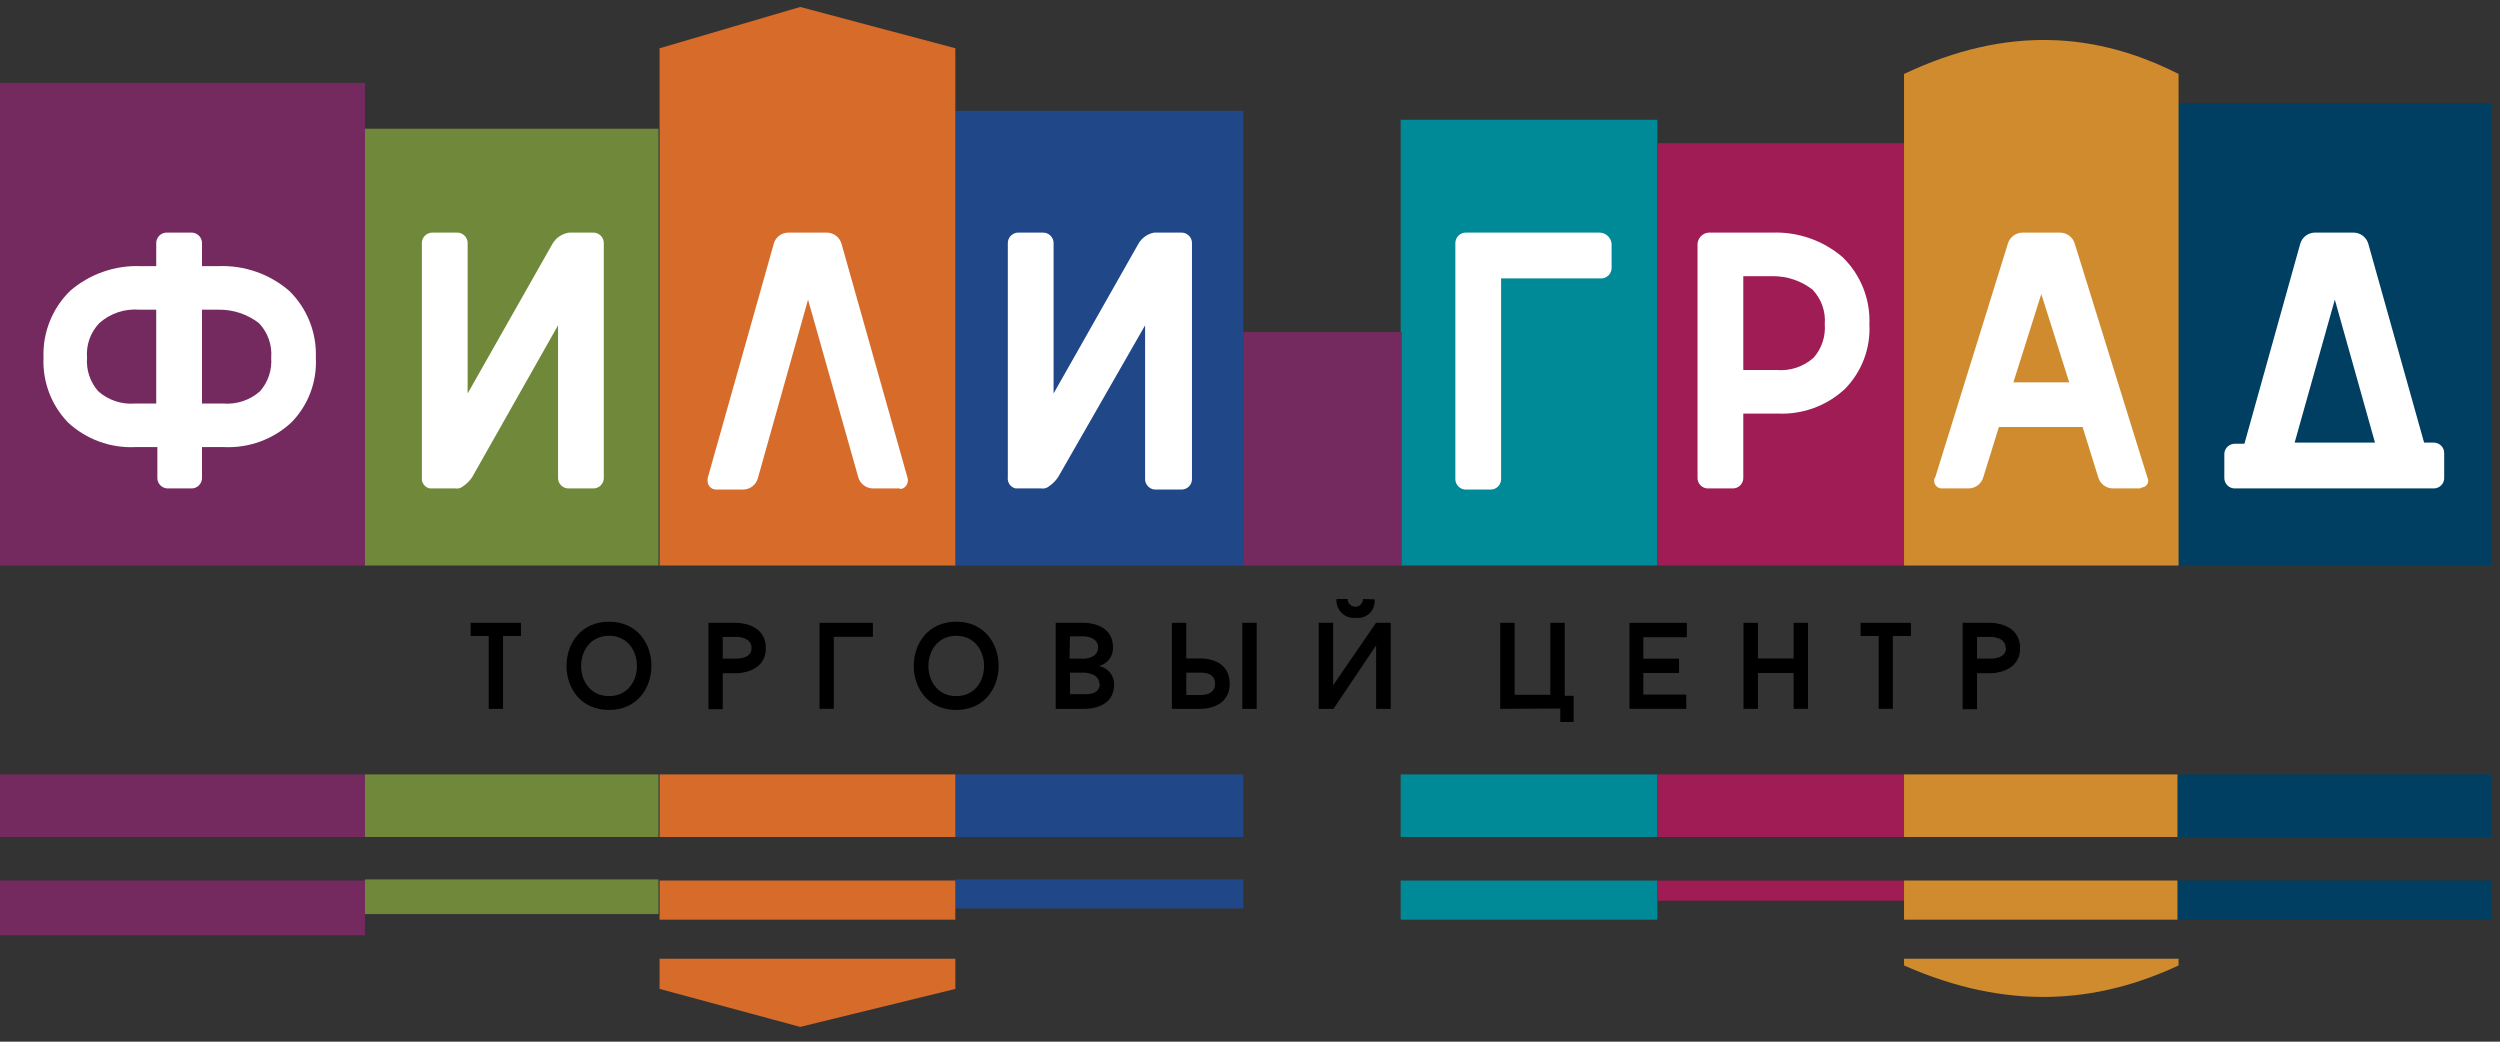
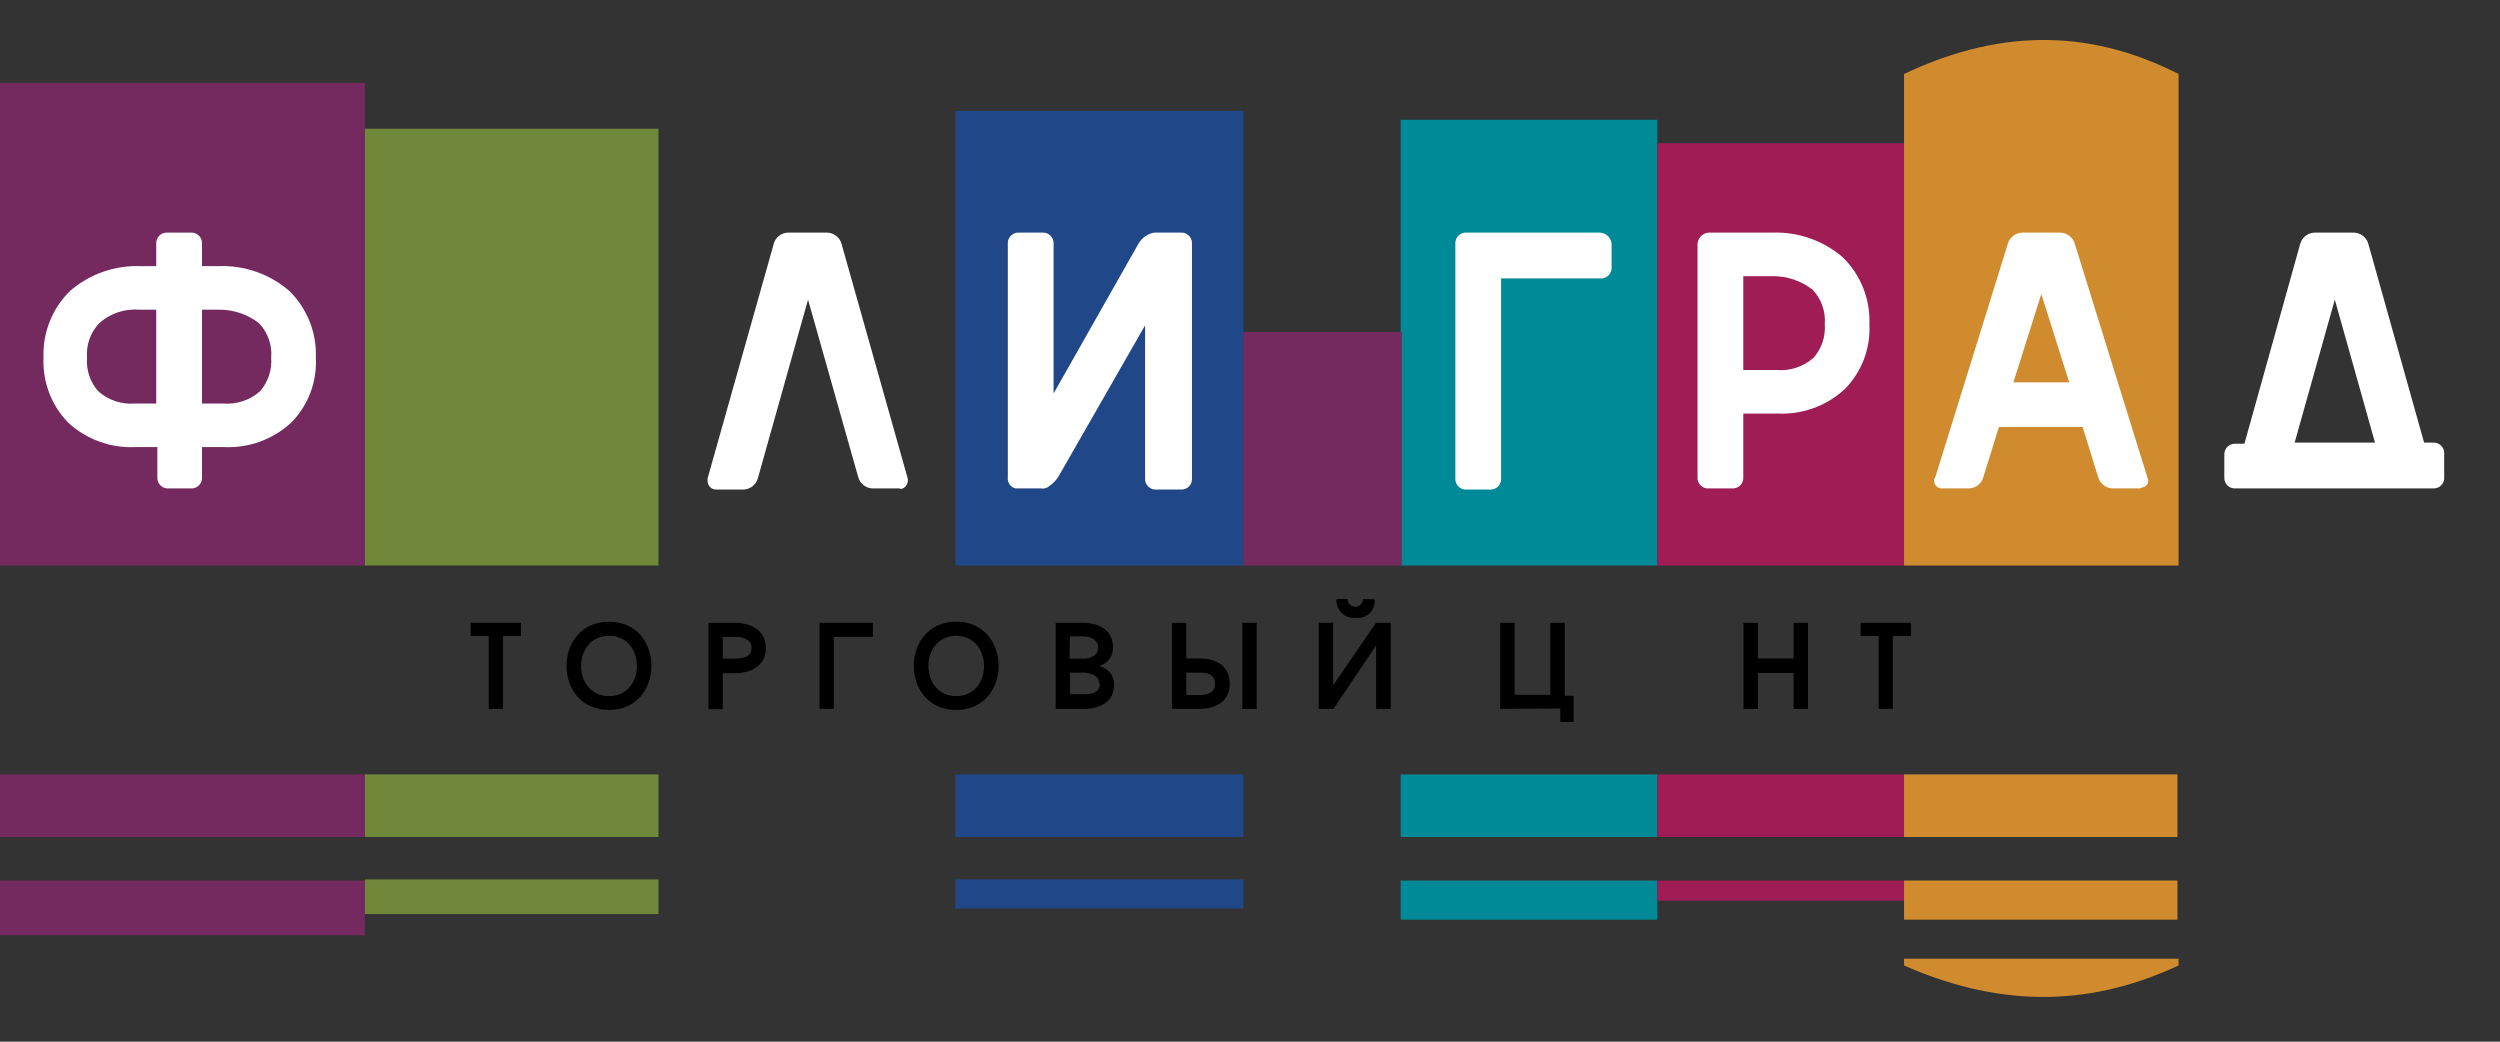
<svg xmlns="http://www.w3.org/2000/svg" width="180" height="75" viewBox="0 0 180 75" fill="none">
  <rect x="0" y="0" width="180" height="75" fill="#333333" stroke="none" />
  <g id="logo">
    <g id="FG-mall">
      <path id="Shape" fill-rule="evenodd" clip-rule="evenodd" d="M0 5.969H26.277V40.717H0V5.969ZM26.277 60.263V55.759H0V60.263H26.277ZM26.277 63.4V67.341H0V63.4H26.277Z" fill="#742A5F" />
      <path id="Shape_2" fill-rule="evenodd" clip-rule="evenodd" d="M47.411 9.267H26.277V40.717H47.411V9.267ZM26.277 55.759H47.411V60.263H26.277V55.759ZM26.277 65.813H47.411V63.319H26.277V65.813Z" fill="#708839" />
      <path id="Shape_3" fill-rule="evenodd" clip-rule="evenodd" d="M89.517 7.98H68.785V40.717H89.517V7.98ZM68.785 60.263V55.759H89.517V60.263H68.785ZM68.785 63.32V65.411H89.517V63.32H68.785Z" fill="#204788" />
      <path id="Shape_4" fill-rule="evenodd" clip-rule="evenodd" d="M100.848 8.624H119.33V40.718H100.848V8.624ZM119.33 60.263V55.759H100.848V60.263H119.33ZM119.33 63.4V66.215H100.848V63.4H119.33Z" fill="#008A97" />
      <path id="Shape_5" fill-rule="evenodd" clip-rule="evenodd" d="M137.089 10.313H119.33V40.717H137.089V10.313ZM119.33 55.759H137.089V60.263H119.33V55.759ZM119.33 64.848H137.089V63.4H119.33V64.848Z" fill="#9F1C55" />
-       <path id="Shape_6" fill-rule="evenodd" clip-rule="evenodd" d="M156.777 7.417H179.358V40.718H156.777V7.417ZM179.358 60.263V55.759H156.777V60.263H179.358ZM179.358 63.4V66.215H156.777V63.4H179.358Z" fill="#003F62" />
      <path id="Shape_7" fill-rule="evenodd" clip-rule="evenodd" d="M137.09 5.326C144.563 1.787 150.992 2.35 156.858 5.326V40.718H137.09V5.326ZM156.777 55.759V60.263H137.09V55.759H156.777ZM156.777 63.4V66.215H137.09V63.4H156.777ZM156.858 69.513C150.992 72.248 144.563 72.811 137.09 69.513V69.031H156.858V69.513Z" fill="#CF8B2D" />
-       <path id="Shape_8" fill-rule="evenodd" clip-rule="evenodd" d="M47.49 3.476L57.615 0.5L68.785 3.476V40.717H47.49V3.476ZM68.785 55.759V60.263H47.49V55.759H68.785ZM68.785 63.4V66.215H47.49V63.4H68.785ZM57.615 73.937L47.49 71.202V69.03H68.785V71.202L57.615 73.937Z" fill="#D66B2A" />
      <path id="Shape_9" d="M89.518 23.907H100.928V37.983V39.109V40.717H89.518V39.109V37.983V23.907Z" fill="#742A5F" />
      <path id="Shape_10" fill-rule="evenodd" clip-rule="evenodd" d="M13.74 16.748H12.053C11.836 16.733 11.623 16.814 11.469 16.968C11.315 17.122 11.235 17.335 11.249 17.552V19.161H10.124C8.275 19.093 6.467 19.725 5.062 20.93C3.763 22.191 3.061 23.947 3.133 25.756C3.056 27.489 3.695 29.177 4.901 30.422C6.207 31.633 7.944 32.27 9.723 32.191H11.33V34.363C11.315 34.58 11.395 34.793 11.549 34.947C11.703 35.102 11.916 35.182 12.133 35.167H13.74C13.958 35.182 14.171 35.102 14.324 34.947C14.478 34.793 14.558 34.58 14.544 34.363V32.191H16.151C17.93 32.27 19.666 31.633 20.973 30.422C22.191 29.185 22.833 27.491 22.74 25.756C22.812 23.947 22.111 22.191 20.812 20.93C19.406 19.725 17.599 19.093 15.749 19.161H14.544V17.552C14.558 17.335 14.478 17.122 14.324 16.968C14.171 16.814 13.958 16.733 13.74 16.748ZM11.249 29.054V22.298H10.044C8.988 22.208 7.942 22.557 7.151 23.263C6.513 23.929 6.191 24.837 6.267 25.756C6.198 26.636 6.488 27.507 7.071 28.169C7.797 28.814 8.755 29.134 9.722 29.054H11.249ZM14.544 22.298V29.054H16.071C17.038 29.134 17.996 28.814 18.723 28.169C19.305 27.507 19.595 26.636 19.526 25.756C19.602 24.837 19.281 23.929 18.642 23.263C17.814 22.625 16.795 22.284 15.749 22.298H14.544Z" fill="white" />
-       <path id="Shape_11" d="M40.983 16.748H42.67C42.888 16.733 43.1 16.814 43.254 16.968C43.408 17.122 43.488 17.335 43.474 17.552V34.363C43.488 34.58 43.408 34.793 43.254 34.947C43.1 35.102 42.888 35.182 42.67 35.167H40.983C40.766 35.182 40.553 35.102 40.399 34.947C40.245 34.793 40.165 34.58 40.179 34.363V23.424L33.992 34.363C33.82 34.616 33.602 34.835 33.349 35.006C33.196 35.143 32.989 35.202 32.786 35.167H30.938C30.57 35.087 30.325 34.737 30.376 34.363V17.552C30.361 17.335 30.441 17.122 30.595 16.968C30.749 16.814 30.962 16.733 31.179 16.748H32.867C33.084 16.733 33.297 16.814 33.451 16.968C33.605 17.122 33.685 17.335 33.67 17.552V28.33L39.778 17.552C40.034 17.112 40.479 16.815 40.983 16.748Z" fill="white" />
      <path id="Shape_12" d="M56.733 16.748H59.545C60.032 16.757 60.456 17.084 60.59 17.552L65.331 34.363C65.44 34.674 65.302 35.017 65.01 35.167C64.929 35.167 64.849 35.248 64.769 35.167H62.84C62.353 35.158 61.929 34.832 61.795 34.363L58.179 21.574L54.563 34.444C54.429 34.912 54.006 35.238 53.519 35.248H51.59C51.26 35.262 50.977 35.014 50.947 34.685V34.444L55.688 17.633C55.786 17.129 56.221 16.761 56.733 16.748" fill="white" />
      <path id="Shape_13" d="M83.412 16.748H85.019C85.236 16.733 85.449 16.814 85.603 16.968C85.757 17.122 85.837 17.335 85.822 17.552V34.443C85.837 34.661 85.757 34.874 85.603 35.028C85.449 35.182 85.236 35.262 85.019 35.248H83.251C83.034 35.262 82.821 35.182 82.667 35.028C82.513 34.874 82.433 34.661 82.447 34.443V23.424L76.179 34.363C76.008 34.616 75.79 34.835 75.537 35.006C75.383 35.143 75.176 35.202 74.974 35.167H73.126C72.757 35.087 72.513 34.737 72.563 34.363V17.552C72.549 17.335 72.629 17.122 72.783 16.968C72.937 16.814 73.15 16.733 73.367 16.748H75.054C75.272 16.733 75.484 16.814 75.638 16.968C75.792 17.122 75.872 17.335 75.858 17.552V28.33L81.965 17.552C82.206 17.133 82.616 16.84 83.09 16.748H83.412Z" fill="white" />
      <path id="Shape_14" d="M116.035 17.552V19.241C116.049 19.459 115.969 19.672 115.815 19.826C115.661 19.98 115.448 20.06 115.231 20.046H108.079V34.443C108.094 34.661 108.014 34.874 107.86 35.028C107.706 35.182 107.493 35.262 107.276 35.248H105.588C105.371 35.262 105.158 35.182 105.004 35.028C104.851 34.874 104.77 34.661 104.785 34.443V17.552C104.77 17.335 104.851 17.122 105.004 16.968C105.158 16.814 105.371 16.733 105.588 16.748H115.151C115.609 16.746 115.993 17.095 116.035 17.552Z" fill="white" />
      <path id="Shape_15" fill-rule="evenodd" clip-rule="evenodd" d="M127.606 16.748H123.026C122.596 16.779 122.253 17.121 122.222 17.552V34.363C122.208 34.581 122.288 34.794 122.442 34.948C122.596 35.102 122.809 35.182 123.026 35.167H124.713C124.931 35.182 125.143 35.102 125.297 34.948C125.451 34.794 125.531 34.581 125.517 34.363V29.778H128.008C129.787 29.857 131.523 29.22 132.829 28.009C134.048 26.772 134.69 25.078 134.597 23.343C134.669 21.534 133.968 19.779 132.669 18.517C131.263 17.312 129.456 16.68 127.606 16.748ZM125.517 26.641V19.885H127.606C128.652 19.872 129.671 20.212 130.499 20.85C131.137 21.516 131.459 22.424 131.383 23.343C131.452 24.224 131.162 25.094 130.58 25.756C129.853 26.401 128.895 26.721 127.928 26.641H125.517Z" fill="white" />
      <path id="Shape_16" fill-rule="evenodd" clip-rule="evenodd" d="M148.34 16.748H145.608C145.121 16.757 144.698 17.084 144.564 17.552L139.34 34.363C139.279 34.427 139.249 34.516 139.26 34.604C139.255 34.755 139.313 34.901 139.42 35.007C139.526 35.114 139.672 35.172 139.822 35.167H141.751C142.238 35.158 142.662 34.832 142.796 34.363L143.921 30.744H149.947L151.072 34.363C151.206 34.832 151.63 35.158 152.117 35.167H154.046C154.086 35.167 154.126 35.147 154.166 35.127C154.206 35.107 154.247 35.087 154.287 35.087C154.44 35.054 154.567 34.95 154.631 34.807C154.695 34.664 154.686 34.499 154.608 34.363L149.385 17.552C149.251 17.084 148.827 16.757 148.34 16.748ZM146.974 21.172L148.983 27.526H144.965L146.974 21.172Z" fill="white" />
      <path id="Shape_17" fill-rule="evenodd" clip-rule="evenodd" d="M169.473 16.748H166.661C166.174 16.757 165.75 17.084 165.616 17.552L161.598 31.95H160.956C160.738 31.936 160.526 32.016 160.372 32.17C160.218 32.324 160.138 32.537 160.152 32.754V34.363C160.138 34.58 160.218 34.794 160.372 34.948C160.526 35.102 160.738 35.182 160.956 35.167H175.179C175.396 35.182 175.609 35.102 175.763 34.948C175.917 34.794 175.997 34.58 175.982 34.363V32.674C175.997 32.456 175.917 32.243 175.763 32.089C175.609 31.935 175.396 31.855 175.179 31.869H174.536L170.518 17.552C170.384 17.084 169.96 16.757 169.473 16.748ZM165.214 31.869L168.107 21.574L171 31.869H165.214Z" fill="white" />
      <path id="Shape_18" d="M37.511 45.793H36.217V51.037H35.188V45.793H33.887V44.844H37.511V45.793Z" fill="black" />
      <path id="Shape_19" fill-rule="evenodd" clip-rule="evenodd" d="M43.851 51.117C39.761 51.117 39.777 44.763 43.851 44.763C47.925 44.763 47.917 51.117 43.851 51.117ZM43.851 45.777C41.175 45.777 41.167 50.12 43.851 50.12C46.535 50.12 46.527 45.777 43.851 45.777Z" fill="black" />
      <path id="Shape_20" fill-rule="evenodd" clip-rule="evenodd" d="M53.075 48.471C53.075 48.471 55.14 48.471 55.14 46.662C55.14 44.844 53.075 44.844 53.075 44.844H51.01V51.061H52.038V48.471H53.075ZM53.075 45.857C53.075 45.857 54.112 45.857 54.112 46.662C54.112 47.442 53.075 47.418 53.075 47.418H52.038V45.857H53.075Z" fill="black" />
      <path id="Shape_21" d="M60.034 51.037H59.006V44.844H62.847V45.849H60.034V51.037Z" fill="black" />
      <path id="Shape_22" fill-rule="evenodd" clip-rule="evenodd" d="M68.85 51.117C64.767 51.117 64.775 44.763 68.85 44.763C72.924 44.763 72.916 51.117 68.85 51.117ZM68.85 45.777C66.182 45.777 66.174 50.12 68.85 50.12C71.525 50.12 71.517 45.777 68.85 45.777Z" fill="black" />
      <path id="Shape_23" fill-rule="evenodd" clip-rule="evenodd" d="M80.221 49.26C80.221 50.957 78.485 51.037 78.067 51.037H76.01V44.844H78.067C78.067 44.844 80.132 44.803 80.132 46.589C80.174 47.239 79.733 47.822 79.096 47.956C79.739 48.055 80.216 48.608 80.221 49.26ZM77.006 47.425H78.035C78.035 47.425 79.063 47.425 79.063 46.621C79.063 45.817 78.035 45.817 78.035 45.817H77.038L77.006 47.425ZM78.035 48.431C78.035 48.431 79.152 48.431 79.152 49.235H79.184C79.184 49.903 78.501 50.016 78.067 49.983H77.038V48.431H78.035Z" fill="black" />
      <path id="Shape_24" fill-rule="evenodd" clip-rule="evenodd" d="M84.375 51.037V44.844H85.412V47.41H86.448C86.649 47.41 88.537 47.41 88.537 49.227C88.537 51.038 86.577 51.037 86.45 51.037H86.448H84.375ZM85.412 48.431V50.04H86.448C86.593 50.04 87.485 50.04 87.485 49.236C87.485 48.431 86.681 48.431 86.448 48.431H85.412ZM89.445 51.037H90.482V44.844H89.445V51.037Z" fill="black" />
      <path id="Shape_25" fill-rule="evenodd" clip-rule="evenodd" d="M98.632 44.135C98.888 43.876 99.011 43.515 98.967 43.154L98.139 43.13C98.139 43.437 97.891 43.685 97.585 43.685C97.278 43.685 97.03 43.437 97.03 43.13H96.227C96.196 43.512 96.34 43.886 96.618 44.149C96.896 44.412 97.278 44.534 97.657 44.482C98.018 44.521 98.377 44.394 98.632 44.135ZM95.986 44.844H94.949V51.037H96.01L99.08 46.468V51.037H100.132V44.844H99.072L95.986 49.34V44.844Z" fill="black" />
      <path id="Shape_26" d="M108.016 51.037V44.844H109.052V50.024H111.624V44.844H112.66V50.096H113.303V51.978H112.339V51.013L108.016 51.037Z" fill="black" />
-       <path id="Shape_27" d="M118.319 45.881V47.426H120.89V48.455H118.319V50.008H121.412V51.037H117.322V44.844H121.453V45.881H118.319Z" fill="black" />
      <path id="Shape_28" d="M130.178 44.844V51.037H129.141V48.455H126.57V51.037H125.533V44.844H126.57V47.41H129.141V44.844H130.178Z" fill="black" />
      <path id="Shape_29" d="M137.587 45.793H136.285V51.037H135.265V45.793H133.963V44.844H137.587V45.793Z" fill="black" />
-       <path id="Shape_30" fill-rule="evenodd" clip-rule="evenodd" d="M143.374 48.471C143.374 48.471 145.447 48.471 145.447 46.662C145.447 44.844 143.374 44.844 143.374 44.844H141.309V51.061H142.345V48.471H143.374ZM143.374 45.857C143.374 45.857 144.411 45.857 144.411 46.662H144.435C144.435 47.442 143.374 47.418 143.374 47.418H142.345V45.857H143.374Z" fill="black" />
    </g>
  </g>
</svg>